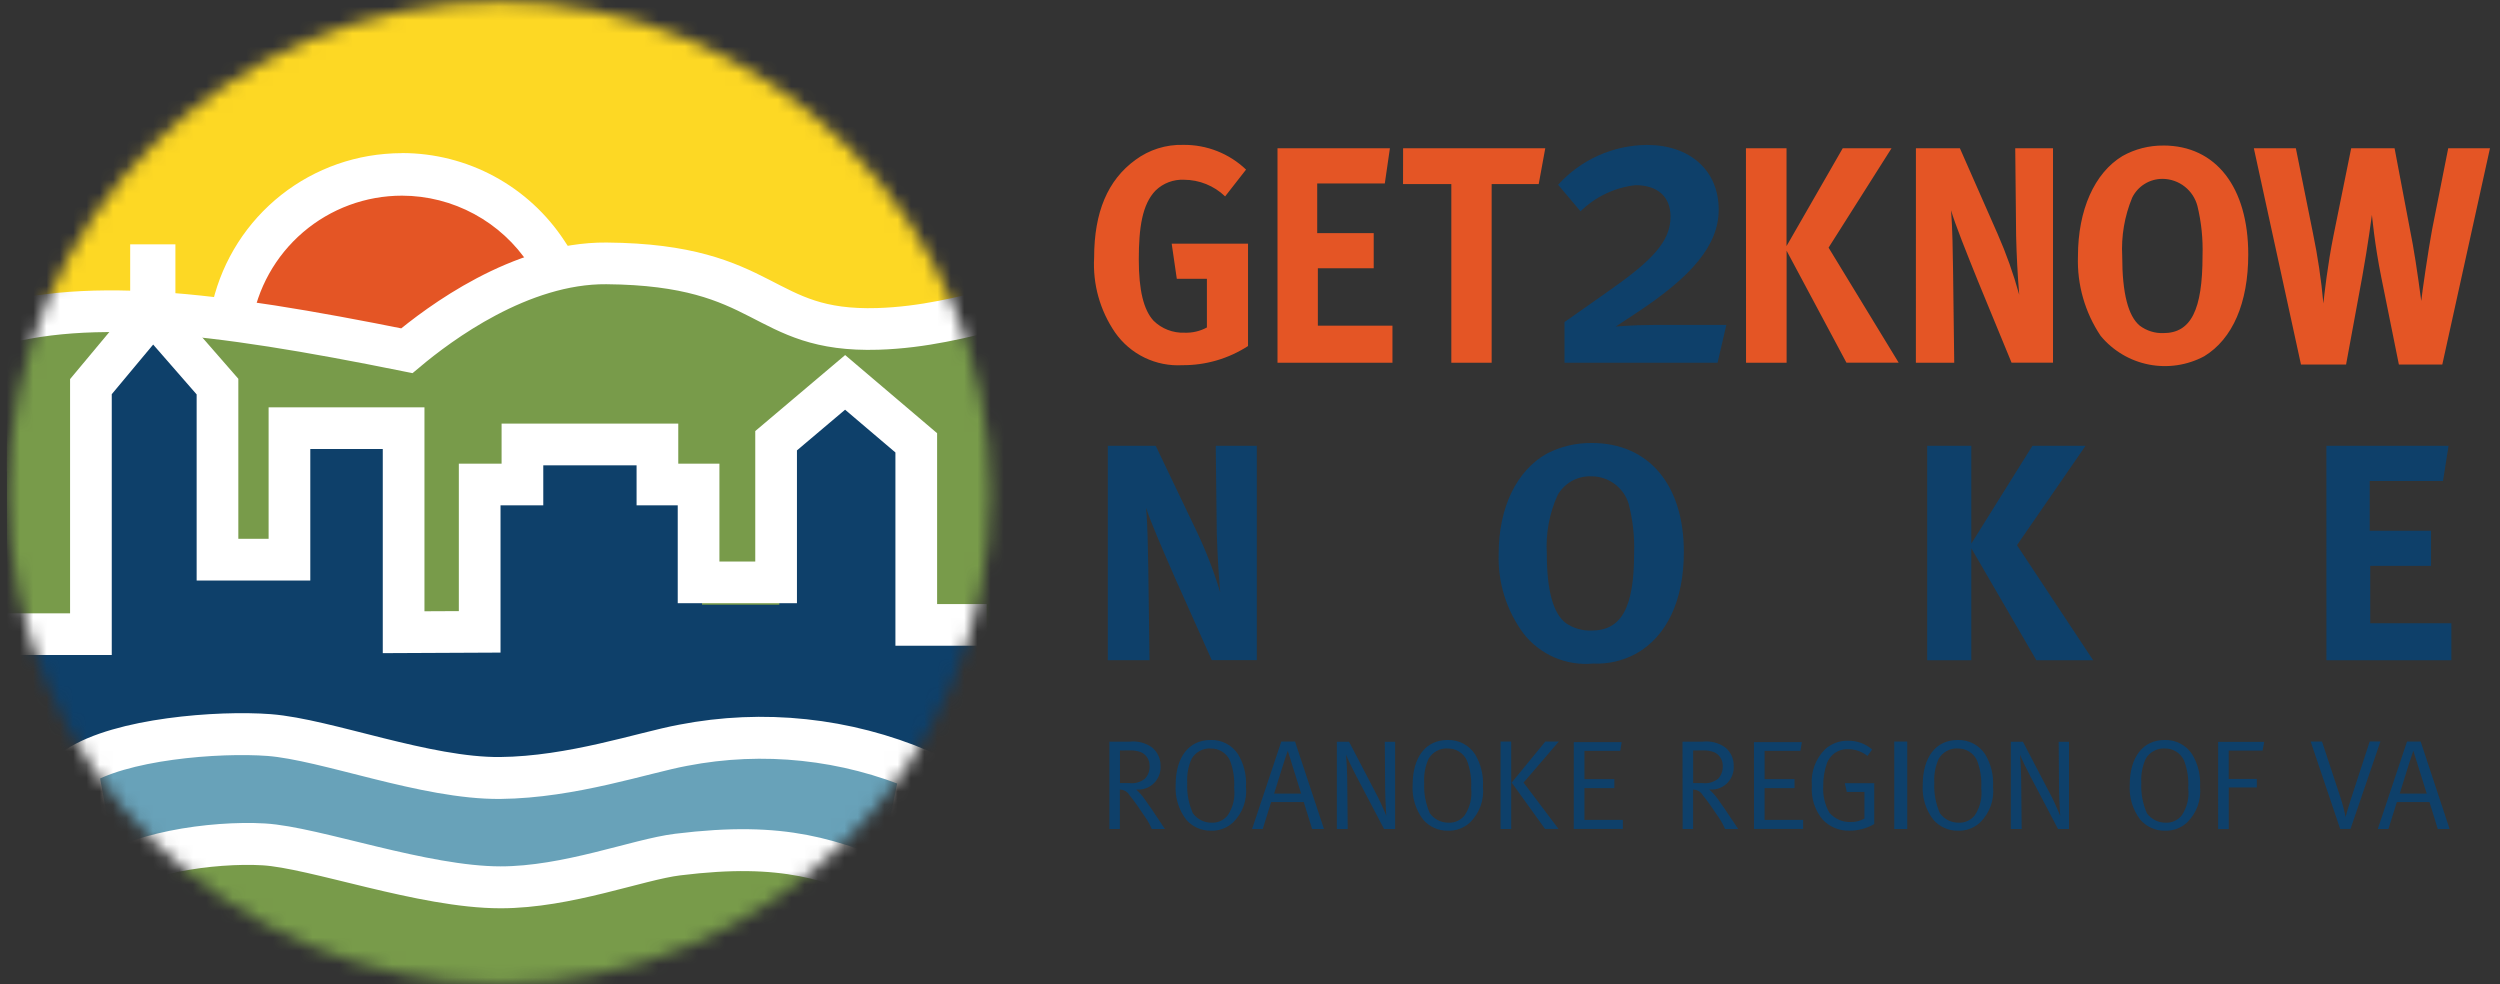
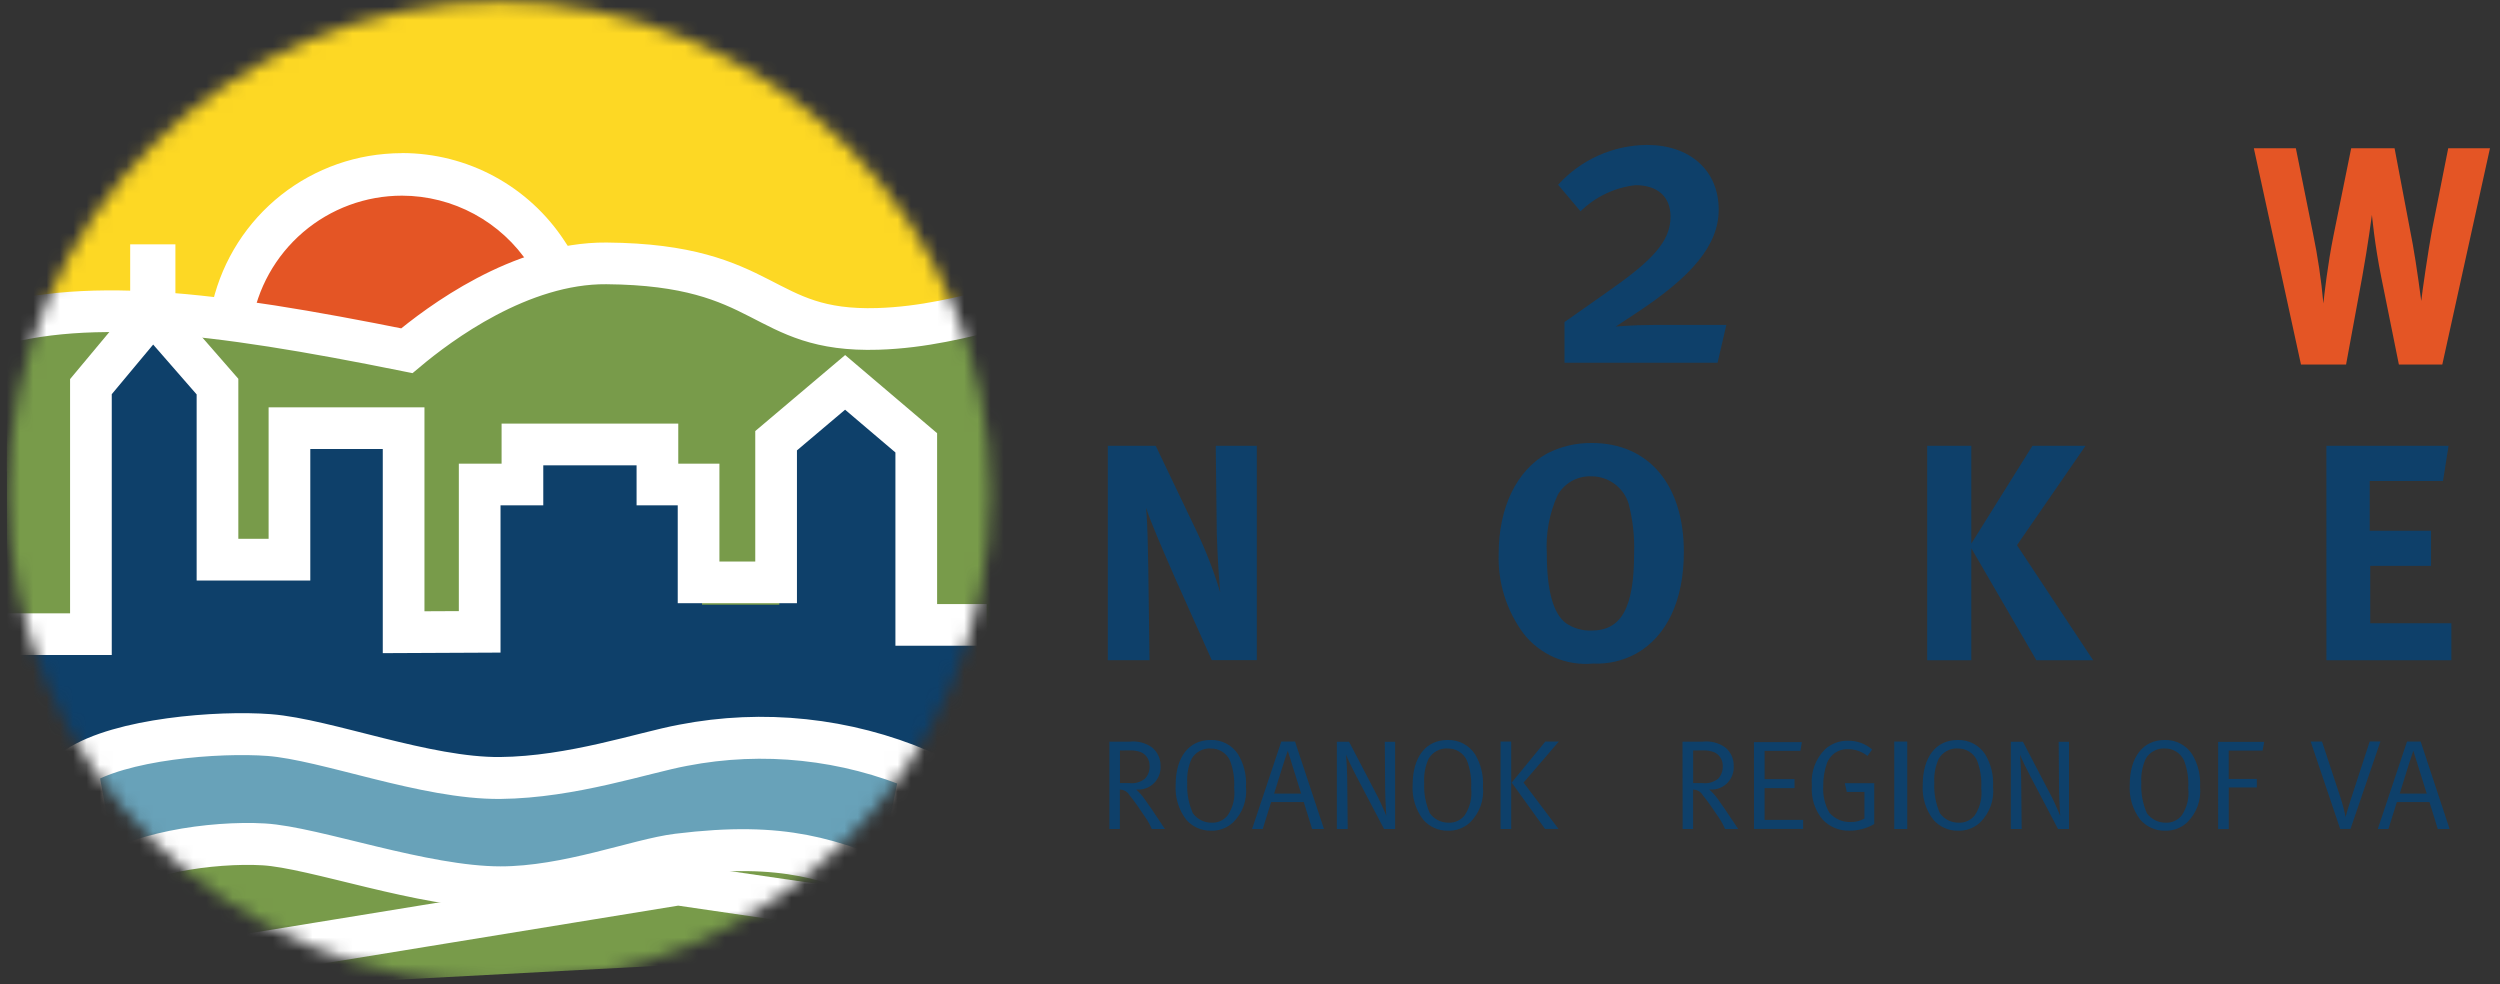
<svg xmlns="http://www.w3.org/2000/svg" width="188" height="74" viewBox="0 0 188 74" fill="none">
  <rect x="0" y="0" width="188" height="74" fill="#333333" stroke="none" />
  <g clip-path="url(#clip0_12_19480)">
    <path d="M83.427 55.771H84.96C85.546 55.707 86.136 55.858 86.62 56.197C87.038 56.53 87.281 57.04 87.272 57.576C87.341 58.499 86.651 59.305 85.728 59.376C85.662 59.379 85.596 59.379 85.529 59.376H85.434C85.684 59.592 85.904 59.84 86.091 60.113C86.224 60.297 86.397 60.554 86.627 60.881C86.868 61.236 87.605 62.343 87.605 62.343H86.618C86.481 62.023 86.31 61.718 86.109 61.433C85.697 60.807 85.294 60.233 84.939 59.8C84.867 59.672 84.762 59.565 84.634 59.491C84.507 59.417 84.362 59.379 84.215 59.38V62.343H83.427L83.427 55.771ZM84.222 56.434V58.889H84.922C85.347 58.942 85.776 58.819 86.111 58.551C86.231 58.418 86.323 58.262 86.381 58.092C86.439 57.923 86.461 57.743 86.448 57.564C86.451 57.134 86.198 56.743 85.806 56.567C85.543 56.468 85.261 56.421 84.98 56.431L84.222 56.434ZM91.031 55.647C91.44 55.632 91.846 55.723 92.209 55.912C92.572 56.1 92.88 56.379 93.103 56.722C93.544 57.455 93.752 58.305 93.698 59.159C93.748 59.648 93.688 60.142 93.523 60.605C93.357 61.068 93.09 61.488 92.74 61.834C92.518 62.045 92.255 62.211 91.968 62.319C91.681 62.428 91.375 62.479 91.069 62.468C90.714 62.475 90.363 62.404 90.04 62.26C89.716 62.115 89.429 61.901 89.198 61.632C88.631 60.885 88.351 59.959 88.409 59.023C88.409 56.933 89.406 55.648 91.028 55.648L91.031 55.647ZM91.028 56.282C90.746 56.271 90.466 56.337 90.218 56.472C89.969 56.606 89.762 56.806 89.617 57.048C89.357 57.617 89.242 58.241 89.279 58.865C89.24 59.652 89.385 60.437 89.703 61.157C90.028 61.605 90.549 61.869 91.103 61.866C91.579 61.892 92.038 61.681 92.331 61.303C92.726 60.706 92.895 59.989 92.809 59.278C92.854 58.567 92.747 57.854 92.493 57.188C92.365 56.91 92.157 56.676 91.896 56.516C91.635 56.355 91.332 56.276 91.025 56.288L91.028 56.282ZM97.385 55.762L99.564 62.342H98.672L98.044 60.316H95.59L94.956 62.342H94.156L96.355 55.762H97.385ZM95.811 59.678H97.847C97.847 59.678 97.329 58.038 97.157 57.472L96.841 56.459L96.516 57.429C96.477 57.564 95.814 59.679 95.814 59.679L95.811 59.678Z" fill="#0E406A" />
    <path fill-rule="evenodd" clip-rule="evenodd" d="M100.531 55.78H101.449L103.636 59.973C103.876 60.443 104.25 61.345 104.25 61.345C104.25 61.345 104.173 60.213 104.164 59.349L104.136 55.781H104.912V62.342H104.082L101.972 58.322C101.665 57.73 101.358 57.105 101.222 56.747C101.27 57.303 101.3 57.873 101.31 58.53L101.348 62.34H100.531V55.78Z" fill="#0E406A" />
    <path d="M108.852 55.647C109.26 55.633 109.666 55.724 110.029 55.912C110.392 56.101 110.7 56.38 110.924 56.722C111.364 57.455 111.571 58.305 111.518 59.159C111.568 59.648 111.508 60.142 111.342 60.605C111.176 61.068 110.909 61.488 110.56 61.834C110.337 62.045 110.075 62.21 109.788 62.319C109.501 62.428 109.195 62.478 108.889 62.468C108.534 62.476 108.183 62.405 107.859 62.26C107.536 62.115 107.248 61.901 107.018 61.632C106.451 60.885 106.171 59.959 106.23 59.023C106.23 56.933 107.226 55.648 108.848 55.648L108.852 55.647ZM108.848 56.282C108.565 56.272 108.285 56.337 108.037 56.472C107.789 56.607 107.582 56.806 107.437 57.048C107.177 57.617 107.061 58.241 107.1 58.865C107.061 59.651 107.205 60.436 107.523 61.157C107.848 61.605 108.368 61.869 108.922 61.866C109.157 61.879 109.391 61.834 109.605 61.736C109.819 61.638 110.006 61.489 110.15 61.303C110.544 60.706 110.715 59.989 110.63 59.278C110.675 58.567 110.567 57.854 110.313 57.188C110.185 56.91 109.978 56.677 109.718 56.516C109.458 56.356 109.156 56.277 108.851 56.288L108.848 56.282ZM112.843 55.762H113.643V62.343H112.843V55.762ZM116.21 55.762H117.223L114.573 58.85L117.202 62.338H116.189L113.678 58.85L116.21 55.762Z" fill="#0E406A" />
-     <path fill-rule="evenodd" clip-rule="evenodd" d="M118.348 55.81H121.948L121.844 56.463H119.149V58.593H121.399V59.268H119.149V61.656H122.039V62.338H118.347L118.348 55.81Z" fill="#0E406A" />
    <path d="M126.524 55.771H128.06C128.646 55.706 129.236 55.857 129.72 56.194C130.14 56.527 130.382 57.038 130.373 57.574C130.443 58.497 129.753 59.304 128.829 59.374C128.762 59.377 128.696 59.377 128.63 59.374H128.536C128.786 59.591 129.009 59.839 129.198 60.112C129.332 60.294 129.505 60.553 129.734 60.88C129.974 61.235 130.714 62.341 130.714 62.341H129.726C129.588 62.02 129.418 61.715 129.218 61.429C128.805 60.806 128.403 60.231 128.048 59.799C127.976 59.67 127.87 59.563 127.742 59.489C127.615 59.415 127.469 59.377 127.322 59.379V62.342H126.535L126.524 55.771ZM127.324 56.434V58.889H128.024C128.45 58.941 128.878 58.819 129.213 58.551C129.455 58.281 129.577 57.925 129.55 57.564C129.552 57.134 129.3 56.742 128.907 56.567C128.644 56.468 128.364 56.421 128.083 56.431L127.324 56.434ZM131.898 55.81H135.498L135.39 56.463H132.698V58.593H134.948V59.268H132.697V61.655H135.595V62.337H131.902L131.898 55.81ZM140.791 56.356L140.436 56.846C140.029 56.523 139.526 56.344 139.007 56.338C138.648 56.315 138.293 56.411 137.996 56.613C137.699 56.815 137.477 57.109 137.367 57.451C137.185 57.989 137.097 58.554 137.107 59.121C137.066 59.816 137.226 60.508 137.569 61.115C137.966 61.578 138.553 61.836 139.162 61.815C139.527 61.828 139.889 61.738 140.205 61.555V59.551H138.881L138.728 58.897H140.942V61.966C140.382 62.297 139.742 62.471 139.092 62.465C138.715 62.478 138.34 62.411 137.991 62.269C137.642 62.126 137.327 61.912 137.067 61.639C136.472 60.928 136.179 60.012 136.251 59.088C136.205 58.582 136.272 58.072 136.447 57.595C136.622 57.118 136.901 56.685 137.264 56.329C137.735 55.908 138.349 55.685 138.981 55.705C139.641 55.693 140.282 55.925 140.781 56.358L140.791 56.356ZM142.449 55.761H143.424V62.343H142.449V55.761ZM147.211 55.647C147.62 55.633 148.025 55.724 148.388 55.912C148.752 56.1 149.06 56.379 149.284 56.722C149.724 57.455 149.931 58.305 149.878 59.159C149.928 59.648 149.868 60.142 149.702 60.605C149.536 61.068 149.268 61.488 148.919 61.834C148.697 62.046 148.435 62.211 148.148 62.32C147.861 62.429 147.555 62.479 147.249 62.468C146.894 62.476 146.542 62.405 146.219 62.26C145.895 62.116 145.607 61.901 145.377 61.632C144.81 60.885 144.53 59.959 144.589 59.023C144.589 56.933 145.588 55.648 147.209 55.648M147.209 56.282C146.927 56.272 146.647 56.337 146.399 56.472C146.151 56.607 145.944 56.806 145.799 57.048C145.538 57.617 145.422 58.241 145.46 58.865C145.42 59.651 145.565 60.436 145.882 61.157C146.207 61.605 146.729 61.869 147.282 61.866C147.517 61.879 147.751 61.834 147.965 61.736C148.179 61.638 148.366 61.489 148.51 61.303C148.905 60.706 149.075 59.989 148.99 59.278C149.035 58.567 148.927 57.854 148.673 57.188C148.545 56.91 148.338 56.676 148.078 56.516C147.817 56.356 147.515 56.277 147.21 56.288" fill="#0E406A" />
    <path fill-rule="evenodd" clip-rule="evenodd" d="M151.215 55.78H152.125L154.313 59.973C154.553 60.443 154.927 61.345 154.927 61.345C154.927 61.345 154.849 60.213 154.84 59.349L154.813 55.781H155.589V62.342H154.764L152.654 58.322C152.346 57.73 152.04 57.105 151.906 56.747C151.952 57.303 151.983 57.873 151.992 58.53L152.03 62.34H151.215V55.78Z" fill="#0E406A" />
    <path d="M162.778 55.647C163.186 55.633 163.592 55.724 163.955 55.912C164.318 56.101 164.626 56.38 164.85 56.722C165.291 57.455 165.498 58.305 165.444 59.159C165.494 59.648 165.434 60.142 165.268 60.605C165.102 61.068 164.834 61.488 164.485 61.834C164.262 62.045 164 62.21 163.713 62.319C163.427 62.428 163.121 62.478 162.815 62.468C162.46 62.476 162.109 62.405 161.785 62.26C161.462 62.115 161.174 61.901 160.944 61.632C160.377 60.885 160.097 59.959 160.156 59.023C160.156 56.933 161.154 55.648 162.775 55.648M162.775 56.282C162.493 56.272 162.213 56.337 161.965 56.472C161.717 56.607 161.51 56.806 161.365 57.048C161.104 57.617 160.988 58.241 161.027 58.865C160.987 59.651 161.131 60.436 161.448 61.157C161.774 61.605 162.295 61.869 162.848 61.866C163.326 61.892 163.785 61.681 164.076 61.303C164.471 60.706 164.641 59.989 164.556 59.278C164.601 58.567 164.493 57.854 164.239 57.188C164.111 56.91 163.904 56.676 163.644 56.516C163.383 56.356 163.081 56.277 162.776 56.288M166.804 55.79H170.268L170.145 56.445H167.601V58.575H169.713V59.216H167.603V62.344H166.803L166.804 55.79ZM173.762 55.761H174.614L176.006 59.982C176.163 60.462 176.292 60.951 176.389 61.446C176.429 61.282 176.562 60.783 176.794 60.074L178.204 55.757H179.008L176.758 62.338H175.982L173.762 55.761ZM182.033 55.761L184.211 62.342H183.32L182.697 60.316H180.242L179.609 62.342H178.809L181.008 55.762L182.033 55.761ZM180.457 59.678H182.491C182.491 59.678 181.974 58.038 181.801 57.472L181.483 56.459L181.158 57.429C181.12 57.564 180.458 59.679 180.458 59.679L180.457 59.678Z" fill="#0E406A" />
    <path fill-rule="evenodd" clip-rule="evenodd" d="M83.308 33.526H86.91L89.996 39.974C90.701 41.449 91.29 42.977 91.759 44.544C91.633 43.071 91.547 41.594 91.502 40.116L91.424 33.526H94.513V49.644H91.127L88.367 43.474C87.487 41.457 86.49 39.183 86.189 38.186C86.301 39.508 86.329 41.411 86.351 42.756L86.444 49.647H83.308V33.526Z" fill="#0E406A" />
    <path d="M119.688 33.312C123.981 33.312 126.625 36.445 126.625 41.502C126.625 45.146 125.348 47.859 123.024 49.159C122.036 49.696 120.92 49.952 119.798 49.899C118.803 49.992 117.801 49.833 116.885 49.436C115.969 49.038 115.167 48.416 114.556 47.627C113.28 45.897 112.627 43.788 112.7 41.64C112.7 38.161 114.05 35.377 116.342 34.102C117.376 33.572 118.522 33.302 119.683 33.314M119.636 35.82C119.129 35.806 118.627 35.93 118.186 36.179C117.744 36.429 117.379 36.794 117.13 37.236C116.508 38.618 116.23 40.13 116.321 41.642C116.321 44.427 116.805 46.142 117.757 46.862C118.324 47.248 118.999 47.442 119.683 47.418C121.934 47.418 122.885 45.701 122.885 41.595C122.928 40.337 122.787 39.079 122.468 37.861C122.278 37.261 121.9 36.739 121.39 36.371C120.88 36.003 120.264 35.811 119.636 35.82ZM144.926 33.526H148.242V40.88L152.837 33.526H156.83L151.676 40.998L157.405 49.652H153.137L148.242 41.228V49.652H144.926V33.526ZM174.944 33.526H184.131L183.713 36.172H178.201V39.909H182.813V42.553H178.243V46.868H184.343V49.652H174.947L174.944 33.526Z" fill="#0E406A" />
    <path fill-rule="evenodd" clip-rule="evenodd" d="M129.161 27.276H117.651V24.218L121.064 21.818C124.214 19.602 125.624 18.168 125.624 16.295C125.624 14.735 124.594 13.925 122.987 13.925C121.429 14.101 119.974 14.793 118.855 15.891L117.168 13.894C118.014 12.96 119.045 12.211 120.196 11.695C121.346 11.18 122.591 10.909 123.852 10.899C127.065 10.899 129.246 12.802 129.246 15.763C129.246 18.446 127.212 20.786 123.107 23.499L121.5 24.559C121.5 24.559 122.762 24.436 124.398 24.436H129.821L129.161 27.276Z" fill="#0E406A" />
-     <path d="M93.704 12.752L92.129 14.769C91.297 13.968 90.188 13.52 89.034 13.517C88.641 13.499 88.248 13.562 87.881 13.702C87.513 13.842 87.178 14.056 86.896 14.33C85.894 15.37 85.637 17.113 85.637 19.527C85.637 21.824 86 23.307 86.748 24.119C87.053 24.419 87.417 24.654 87.817 24.808C88.216 24.963 88.643 25.035 89.071 25.019C89.659 25.042 90.242 24.906 90.759 24.626V20.966H88.495L88.111 18.322H93.851V26.022C92.382 26.973 90.667 27.474 88.917 27.462C87.933 27.518 86.951 27.322 86.065 26.891C85.178 26.46 84.417 25.81 83.853 25.002C82.719 23.349 82.165 21.366 82.279 19.365C82.279 15.952 83.304 13.541 85.373 12.032C86.414 11.258 87.685 10.858 88.981 10.895C90.736 10.873 92.43 11.539 93.701 12.751L93.704 12.752ZM96.069 11.152H104.521L104.137 13.797H99.054V17.532H103.303V20.176H99.103V24.492H104.713V27.276H96.068V11.15L96.069 11.152ZM105.513 11.152H116.203L115.711 13.842H112.172V27.276H109.14V13.842H105.508L105.513 11.152ZM131.295 11.151H134.347V18.506L138.572 11.151H142.242L137.509 18.623L142.781 27.275H138.854L134.352 18.853V27.276H131.302L131.295 11.151ZM144.077 11.151H147.385L150.224 17.6C150.876 19.081 151.418 20.609 151.846 22.17C151.724 20.696 151.646 19.219 151.612 17.74L151.546 11.152H154.386V27.274H151.269L148.729 21.104C147.917 19.086 146.999 16.811 146.721 15.814C146.828 17.137 146.85 19.04 146.871 20.384L146.958 27.276H144.074L144.077 11.15V11.151ZM162.685 10.943C166.634 10.943 169.068 14.075 169.068 19.133C169.068 22.776 167.895 25.49 165.759 26.79C164.483 27.472 163.01 27.692 161.591 27.413C160.171 27.134 158.891 26.372 157.969 25.258C156.785 23.491 156.188 21.397 156.262 19.272C156.262 15.793 157.499 13.007 159.612 11.732C160.551 11.206 161.611 10.935 162.687 10.945M162.644 13.451C162.165 13.445 161.694 13.574 161.286 13.825C160.878 14.075 160.55 14.436 160.339 14.866C159.763 16.261 159.508 17.767 159.591 19.273C159.591 22.057 160.041 23.774 160.913 24.493C161.423 24.875 162.048 25.071 162.685 25.049C164.755 25.049 165.631 23.332 165.631 19.226C165.672 17.97 165.543 16.714 165.247 15.492C165.096 14.914 164.76 14.401 164.29 14.032C163.82 13.663 163.241 13.459 162.644 13.45" fill="#E45525" />
    <path fill-rule="evenodd" clip-rule="evenodd" d="M169.49 11.151H172.649L173.929 17.508C174.294 19.262 174.558 21.036 174.719 22.821C174.782 22.195 175.037 19.895 175.488 17.67L176.809 11.151H180.072L181.439 18.365C181.717 19.875 182.079 22.635 182.079 22.635C182.122 22.127 182.635 18.621 182.891 17.275L184.106 11.15H187.246L183.66 27.415H180.396L179.072 20.85C178.565 18.346 178.39 16.303 178.368 16.164C178.368 16.164 178.071 18.437 177.642 20.804L176.425 27.411H173.033L169.49 11.151Z" fill="#E45525" />
    <mask id="mask0_12_19480" style="mask-type:luminance" maskUnits="userSpaceOnUse" x="0" y="0" width="75" height="74">
      <path d="M37.557 0.127C17.165 0.129 0.635 16.661 0.637 37.051C0.637 57.442 17.168 73.973 37.559 73.973C57.951 73.973 74.482 57.443 74.482 37.051C74.482 32.202 73.527 27.4 71.671 22.92C69.816 18.44 67.096 14.37 63.667 10.941C60.238 7.512 56.167 4.793 51.687 2.937C47.207 1.082 42.406 0.127 37.557 0.127Z" fill="white" />
    </mask>
    <g mask="url(#mask0_12_19480)">
      <path fill-rule="evenodd" clip-rule="evenodd" d="M6.823 35.5L15.374 26.815C15.875 20.297 60.332 28.165 60.591 28.165C61.933 28.165 76.915 27.265 76.964 27.258C71.651 13.416 53.442 -2.817 37.73 -2.817C17.955 -2.816 -1.384 15.954 -2.304 35.5H6.823Z" fill="#FDD824" />
      <path fill-rule="evenodd" clip-rule="evenodd" d="M17.097 25.728L17.345 24.144C17.818 21.067 19.378 18.261 21.744 16.237C24.109 14.212 27.121 13.103 30.235 13.111C32.398 13.11 34.527 13.649 36.429 14.68C38.331 15.71 39.946 17.199 41.128 19.011L42.199 20.646L40.383 21.373C37.097 22.89 34.068 24.909 31.403 27.357L30.849 27.82L17.097 25.728Z" fill="#E45525" />
      <path d="M30.235 14.714C32.132 14.718 33.998 15.193 35.665 16.097C37.333 17 38.75 18.304 39.789 19.891C36.346 21.471 33.17 23.577 30.375 26.134L28.612 25.874L18.926 24.397C19.345 21.699 20.716 19.24 22.79 17.464C24.865 15.688 27.506 14.713 30.237 14.714H30.233H30.235ZM30.235 11.516C29.805 11.516 29.373 11.536 28.945 11.574C25.685 11.854 22.613 13.221 20.223 15.455C17.833 17.69 16.263 20.663 15.765 23.896L15.268 27.068L18.442 27.553L28.129 29.025L29.893 29.295L31.32 29.512L32.427 28.589C34.966 26.252 37.85 24.319 40.977 22.859L44.604 21.396L42.46 18.133C41.133 16.099 39.32 14.428 37.184 13.271C35.049 12.115 32.658 11.51 30.23 11.51L30.233 11.516H30.235Z" fill="white" />
-       <path fill-rule="evenodd" clip-rule="evenodd" d="M81.108 22.66C78.163 21.559 72.895 24.523 66.018 24.733C57.106 25.006 57.918 19.908 45.603 19.806C39.136 19.752 33.013 24.35 30.595 26.375C15.908 23.414 5.992 22.212 -1.783 24.904C-9.631 27.619 -3.922 75.474 -3.922 75.474L50.986 66.518L81.213 70.941C81.213 70.941 81.408 22.766 81.11 22.654" fill="#789B4A" />
+       <path fill-rule="evenodd" clip-rule="evenodd" d="M81.108 22.66C78.163 21.559 72.895 24.523 66.018 24.733C57.106 25.006 57.918 19.908 45.603 19.806C39.136 19.752 33.013 24.35 30.595 26.375C15.908 23.414 5.992 22.212 -1.783 24.904C-9.631 27.619 -3.922 75.474 -3.922 75.474L81.213 70.941C81.213 70.941 81.408 22.766 81.11 22.654" fill="#789B4A" />
      <path fill-rule="evenodd" clip-rule="evenodd" d="M81.108 22.66C78.163 21.559 72.895 24.523 66.018 24.733C57.106 25.006 57.918 19.908 45.603 19.806C39.136 19.752 33.013 24.35 30.595 26.375C15.908 23.414 5.992 22.212 -1.783 24.904C-9.631 27.619 -3.922 75.474 -3.922 75.474L50.986 66.518L81.213 70.941C81.213 70.941 81.403 22.767 81.108 22.66Z" stroke="white" stroke-width="3.135" />
      <path fill-rule="evenodd" clip-rule="evenodd" d="M68.668 47.072V34.979L63.462 29.759L58.605 34.822V45.474H52.792V35.354H49.692V32.342H39.539V35.355H35.515V46.794L29.827 46.819V31.584H21.24V42.16L16.44 42.273V29.741L11.514 22.451L6.689 28.919V46.881H-0.803L-1.192 60.471L73.866 62.423V47.072H68.668Z" fill="#0E406A" />
      <path d="M0.485 47.69H6.837V29.076L11.623 23.336V19.939H11.357V23.342L16.355 29.072V42.087H21.767V32.197H30.352V47.542L36.072 47.515V36.434H39.287V33.424H49.438V36.434H52.533V43.793H58.363V33.143L63.553 28.755L68.903 33.301V46.994H74.203" stroke="white" stroke-width="3.135" />
-       <path fill-rule="evenodd" clip-rule="evenodd" d="M12.285 63.972H65.947V75.411H12.285V63.972Z" fill="#789B4A" />
      <path fill-rule="evenodd" clip-rule="evenodd" d="M69.269 57.942C63.626 55.536 57.391 54.875 51.369 56.044C48.388 56.594 43.023 58.451 37.615 58.504C32.01 58.56 24.563 55.611 20.242 55.276C16.432 54.986 9.025 55.556 5.778 57.709L7.337 66.449C9.742 64.139 16.017 63.275 19.827 63.497C23.637 63.718 31.813 66.727 37.641 66.727C42.677 66.727 47.941 64.637 50.955 64.264C59.105 63.258 62.501 64.667 67.527 66.684L69.269 57.942Z" fill="#68A2B9" />
      <path fill-rule="evenodd" clip-rule="evenodd" d="M69.269 57.942C63.626 55.536 57.391 54.875 51.369 56.044C48.388 56.594 43.023 58.451 37.615 58.504C32.01 58.56 24.563 55.611 20.242 55.276C16.432 54.986 9.025 55.556 5.778 57.709L7.337 66.449C9.742 64.139 16.017 63.275 19.827 63.497C23.637 63.718 31.813 66.727 37.641 66.727C42.677 66.727 47.941 64.637 50.955 64.264C59.105 63.258 62.501 64.667 67.527 66.684L69.269 57.942Z" stroke="white" stroke-width="3.152" />
    </g>
  </g>
  <defs>
    <clipPath id="clip0_12_19480">
      <rect width="187" height="74" fill="white" transform="translate(0.508)" />
    </clipPath>
  </defs>
</svg>